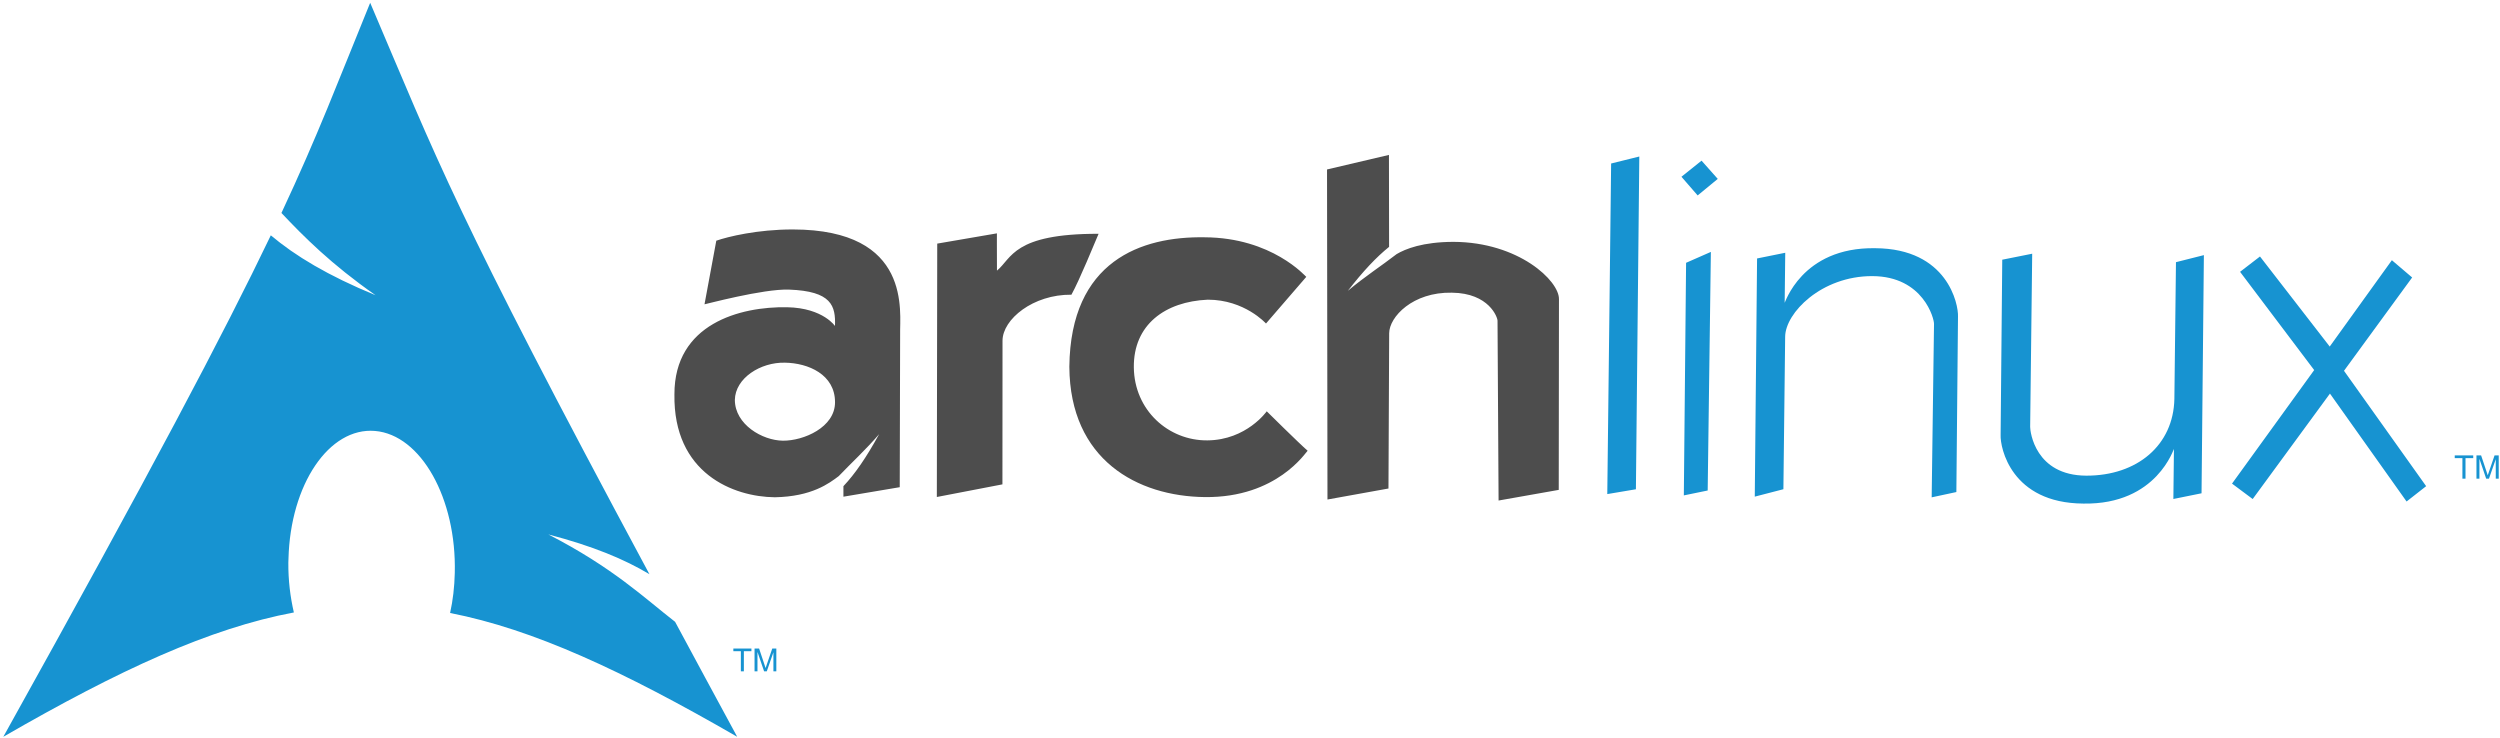
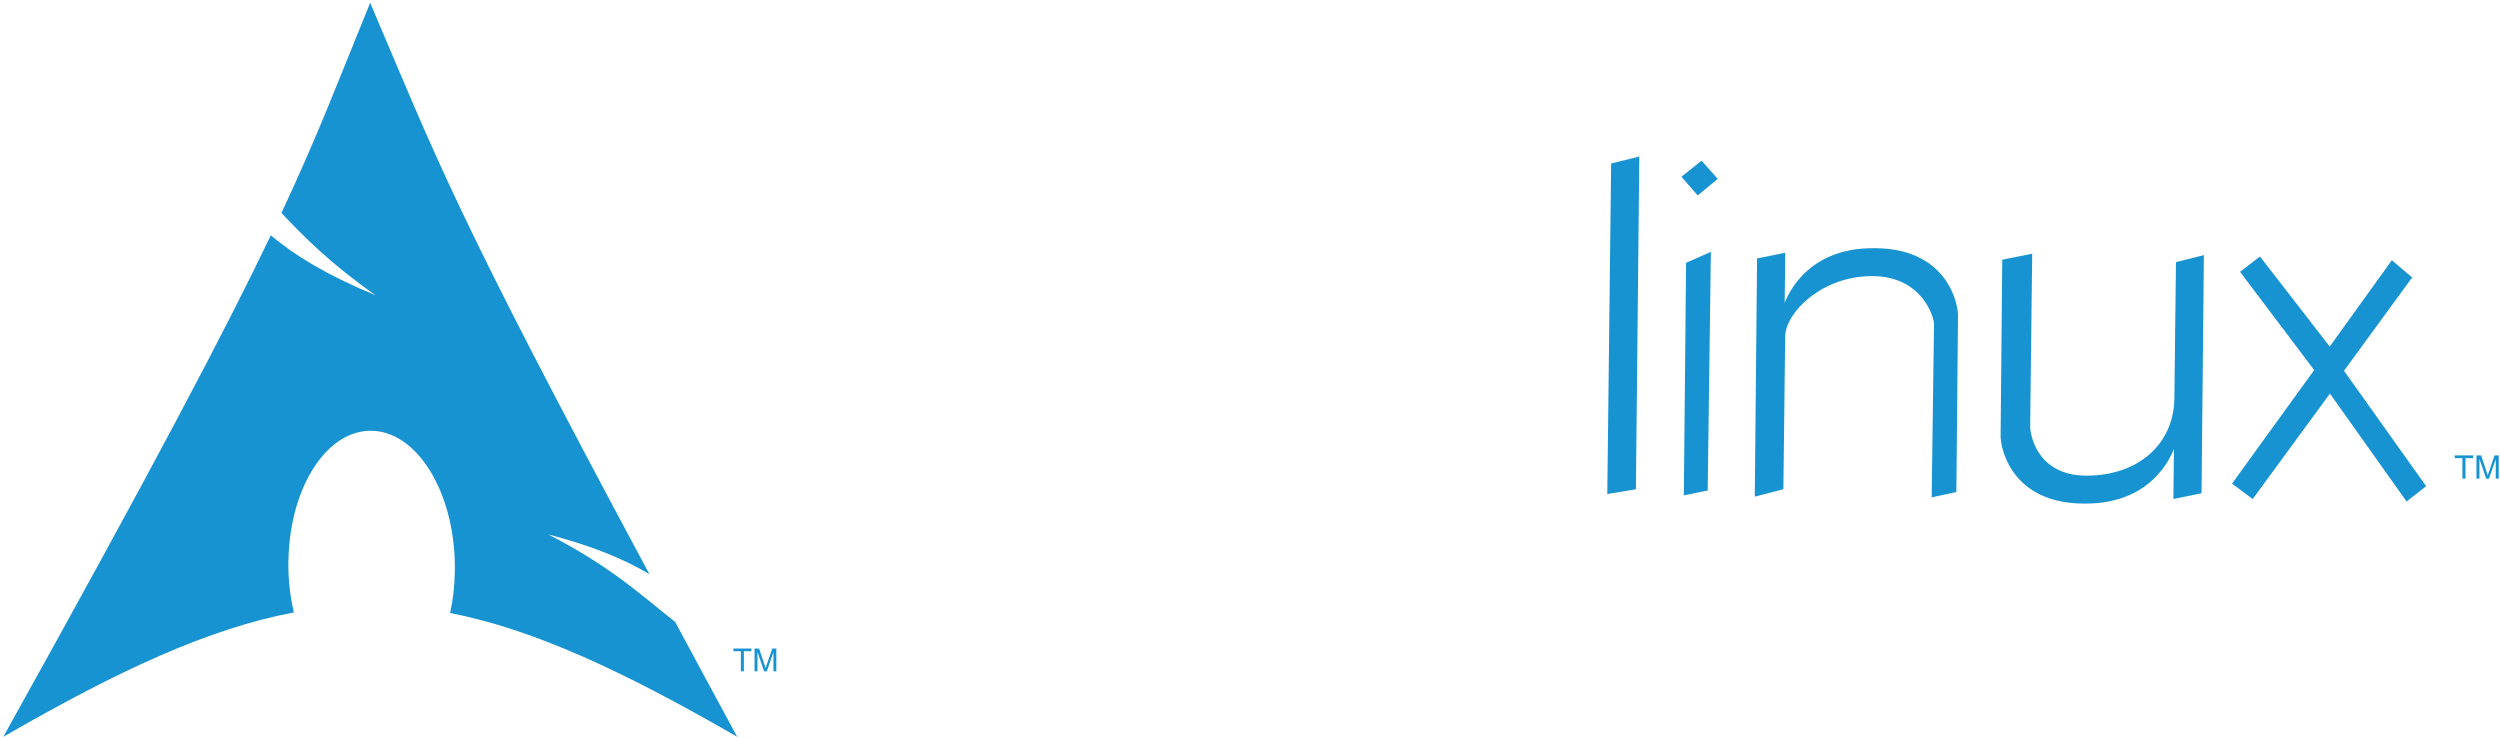
<svg xmlns="http://www.w3.org/2000/svg" height="167px" width="566px" version="1.1" viewBox="0 0 566 167">
-   <path fill="#4D4D4D" d="m179.53 51.949c-8.07-0.013-14.77 1.642-17.36 2.545l-2.67 14.401c0 0.053 13.28-3.542 19.13-3.33 9.68 0.348 10.58 3.702 10.41 8.229 0.16 0.265-2.5-4.091-10.88-4.237-10.58-0.182-25.49 3.743-25.47 19.701-0.29 17.952 13.4 23.232 22.73 23.322 8.38-0.15 12.32-3.17 14.47-4.79 2.83-2.96 6.07-5.93 9.15-9.502-2.92 5.312-5.45 8.982-8.09 11.782v2.38l12.75-2.15 0.09-34.641c-0.13-4.903 2.81-23.665-24.26-23.711v0.001zm-1.83 30.161c5.29 0.072 11.35 2.676 11.35 8.944 0.03 5.7-7.14 8.765-11.8 8.717-4.66-0.049-10.85-3.666-10.88-9.223 0.09-4.968 5.84-8.566 11.33-8.438zm34.49-26.959l-0.09 57.369 14.85-2.86 0.02-32.527c0.01-4.843 6.93-10.503 15.6-10.412 1.85-3.333 5.31-11.851 6.15-13.789-19.39-0.046-19.63 5.574-23.01 8.338-0.03-5.274-0.01-8.439-0.01-8.439l-13.51 2.322v-0.002zm83.55 7.532c-0.14-0.068-7.74-8.89-23.02-8.959-14.31-0.238-30.36 5.31-30.62 29.308 0.13 21.098 15.42 29.348 30.7 29.508 16.36 0.17 22.86-10.23 23.25-10.49-1.95-1.69-9.26-8.931-9.26-8.931s-4.56 6.501-13.42 6.583c-8.86 0.084-16.56-6.847-16.67-16.519-0.11-9.671 7.08-14.911 16.74-15.335 8.36-0.001 13.18 5.397 13.18 5.397l9.12-10.562zm18.72-27.611l-14.02 3.295 0.1 74.723 13.81-2.49 0.16-35.166c0.03-3.687 5.33-9.349 14.19-9.17 8.47 0.088 10.36 5.644 10.34 6.346l0.24 40.71 13.62-2.41 0.05-43.164c0.09-4.154-9.1-12.927-23.87-12.989-7.01 0.012-10.9 1.6-12.88 2.772-3.38 2.614-7.25 5.119-11.05 8.316 3.51-4.514 6.46-7.634 9.34-9.955l-0.03-20.816v-0.002z" />
  <path fill="#1793D1" d="m364.76 37.017l6.38-1.583-0.77 75.336-6.48 1.09 0.87-74.843zm16.97 22.482l5.61-2.467-0.72 54.018-5.4 1.11 0.51-52.661zm-1.05-19.478l4.55-3.647 3.67 4.129-4.55 3.744-3.67-4.226zm17.12 18.495l6.38-1.29-0.13 11.293c-0.01 0.485 3.67-12.616 20.51-12.324 16.36 0.09 18.86 12.675 18.73 15.496l-0.37 39.709-5.59 1.2 0.53-39.219c0.08-1.146-2.4-10.832-13.96-10.868-11.55-0.034-19.68 8.342-19.74 13.693l-0.4 34.554-6.48 1.68 0.52-53.925v0.001zm100.63 53.164l-6.38 1.29 0.13-11.29c0.01-0.48-3.67 12.62-20.51 12.33-16.36-0.1-18.85-12.68-18.73-15.502l0.37-39.711 6.78-1.356-0.46 39.224c-0.01 1.072 1.14 10.985 12.7 11.025 11.55 0.03 19.75-6.92 19.95-17.385l0.36-30.948 6.32-1.596-0.53 53.919zm13.23-53.61l-4.51 3.47 16.78 22.245-18.6 25.705 4.68 3.49 17.49-23.872 17.35 24.432 4.43-3.47-18.6-26.122 15.43-21.126-4.59-3.911-14.07 19.549-15.79-20.39zm-427.85-57.445c-7.397 18.134-11.858 29.997-20.093 47.593 5.049 5.352 11.246 11.584 21.311 18.624-10.82-4.453-18.2-8.924-23.717-13.562-10.539 21.992-27.052 53.32-60.561 113.53 26.338-15.2 46.753-24.58 65.78-28.15-0.817-3.52-1.281-7.32-1.25-11.28l0.031-0.85c0.418-16.87 9.195-29.845 19.593-28.964s18.478 15.284 18.058 32.154c-0.07 3.18-0.43 6.23-1.06 9.06 18.82 3.68 39.02 13.03 65 28.03-5.12-9.43-9.7-17.93-14.06-26.03-6.88-5.33-14.05-12.27-28.69-19.78 10.06 2.62 17.26 5.63 22.88 9-44.4-82.668-47.993-93.651-63.223-129.37l0.001-0.005zm473.68 107.75v-4.66h-1.74v-0.62h4.19v0.62h-1.75v4.66h-0.7zm3.18 0v-5.28h1.05l1.25 3.74c0.12 0.35 0.2 0.61 0.25 0.78 0.06-0.19 0.16-0.47 0.29-0.84l1.26-3.68h0.94v5.28h-0.67v-4.42l-1.54 4.42h-0.63l-1.53-4.5v4.5h-0.67zm-392.94 43.61v-4.55h-1.7v-0.61h4.09v0.61h-1.71v4.55h-0.68zm3.1 0v-5.16h1.03l1.22 3.66c0.12 0.34 0.2 0.59 0.25 0.76 0.06-0.19 0.15-0.46 0.28-0.83l1.23-3.59h0.92v5.16h-0.66v-4.32l-1.5 4.32h-0.61l-1.5-4.39v4.39h-0.66z" />
</svg>